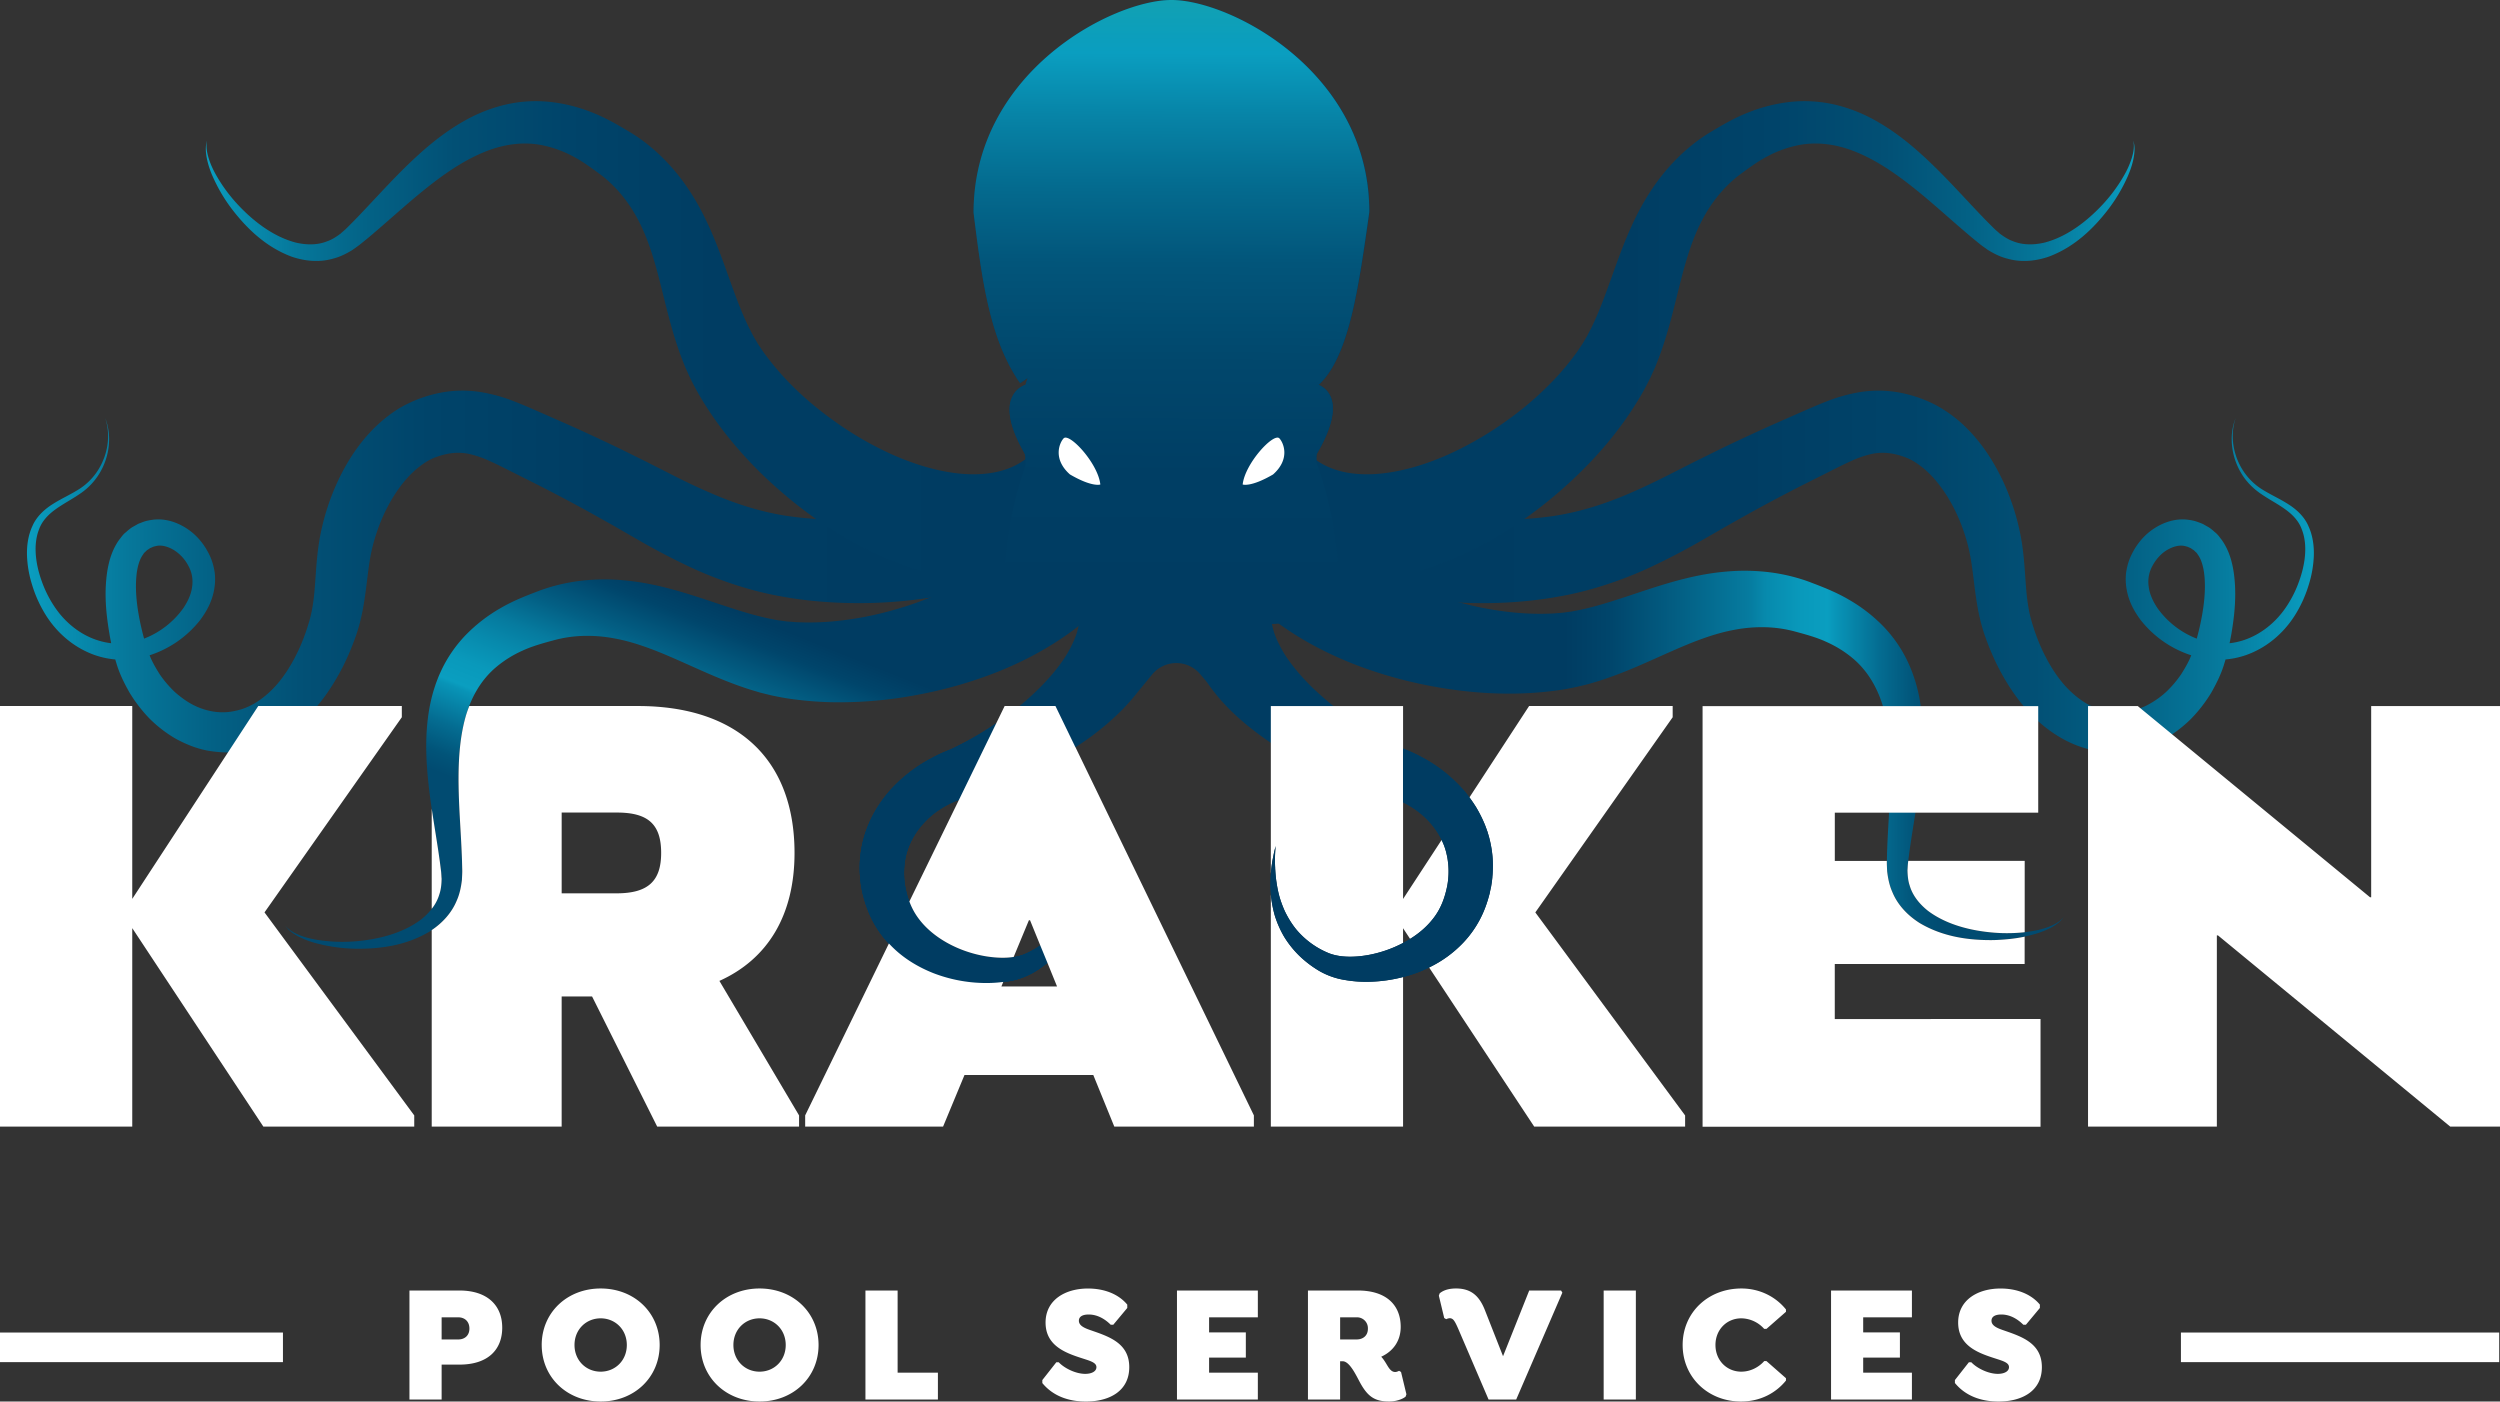
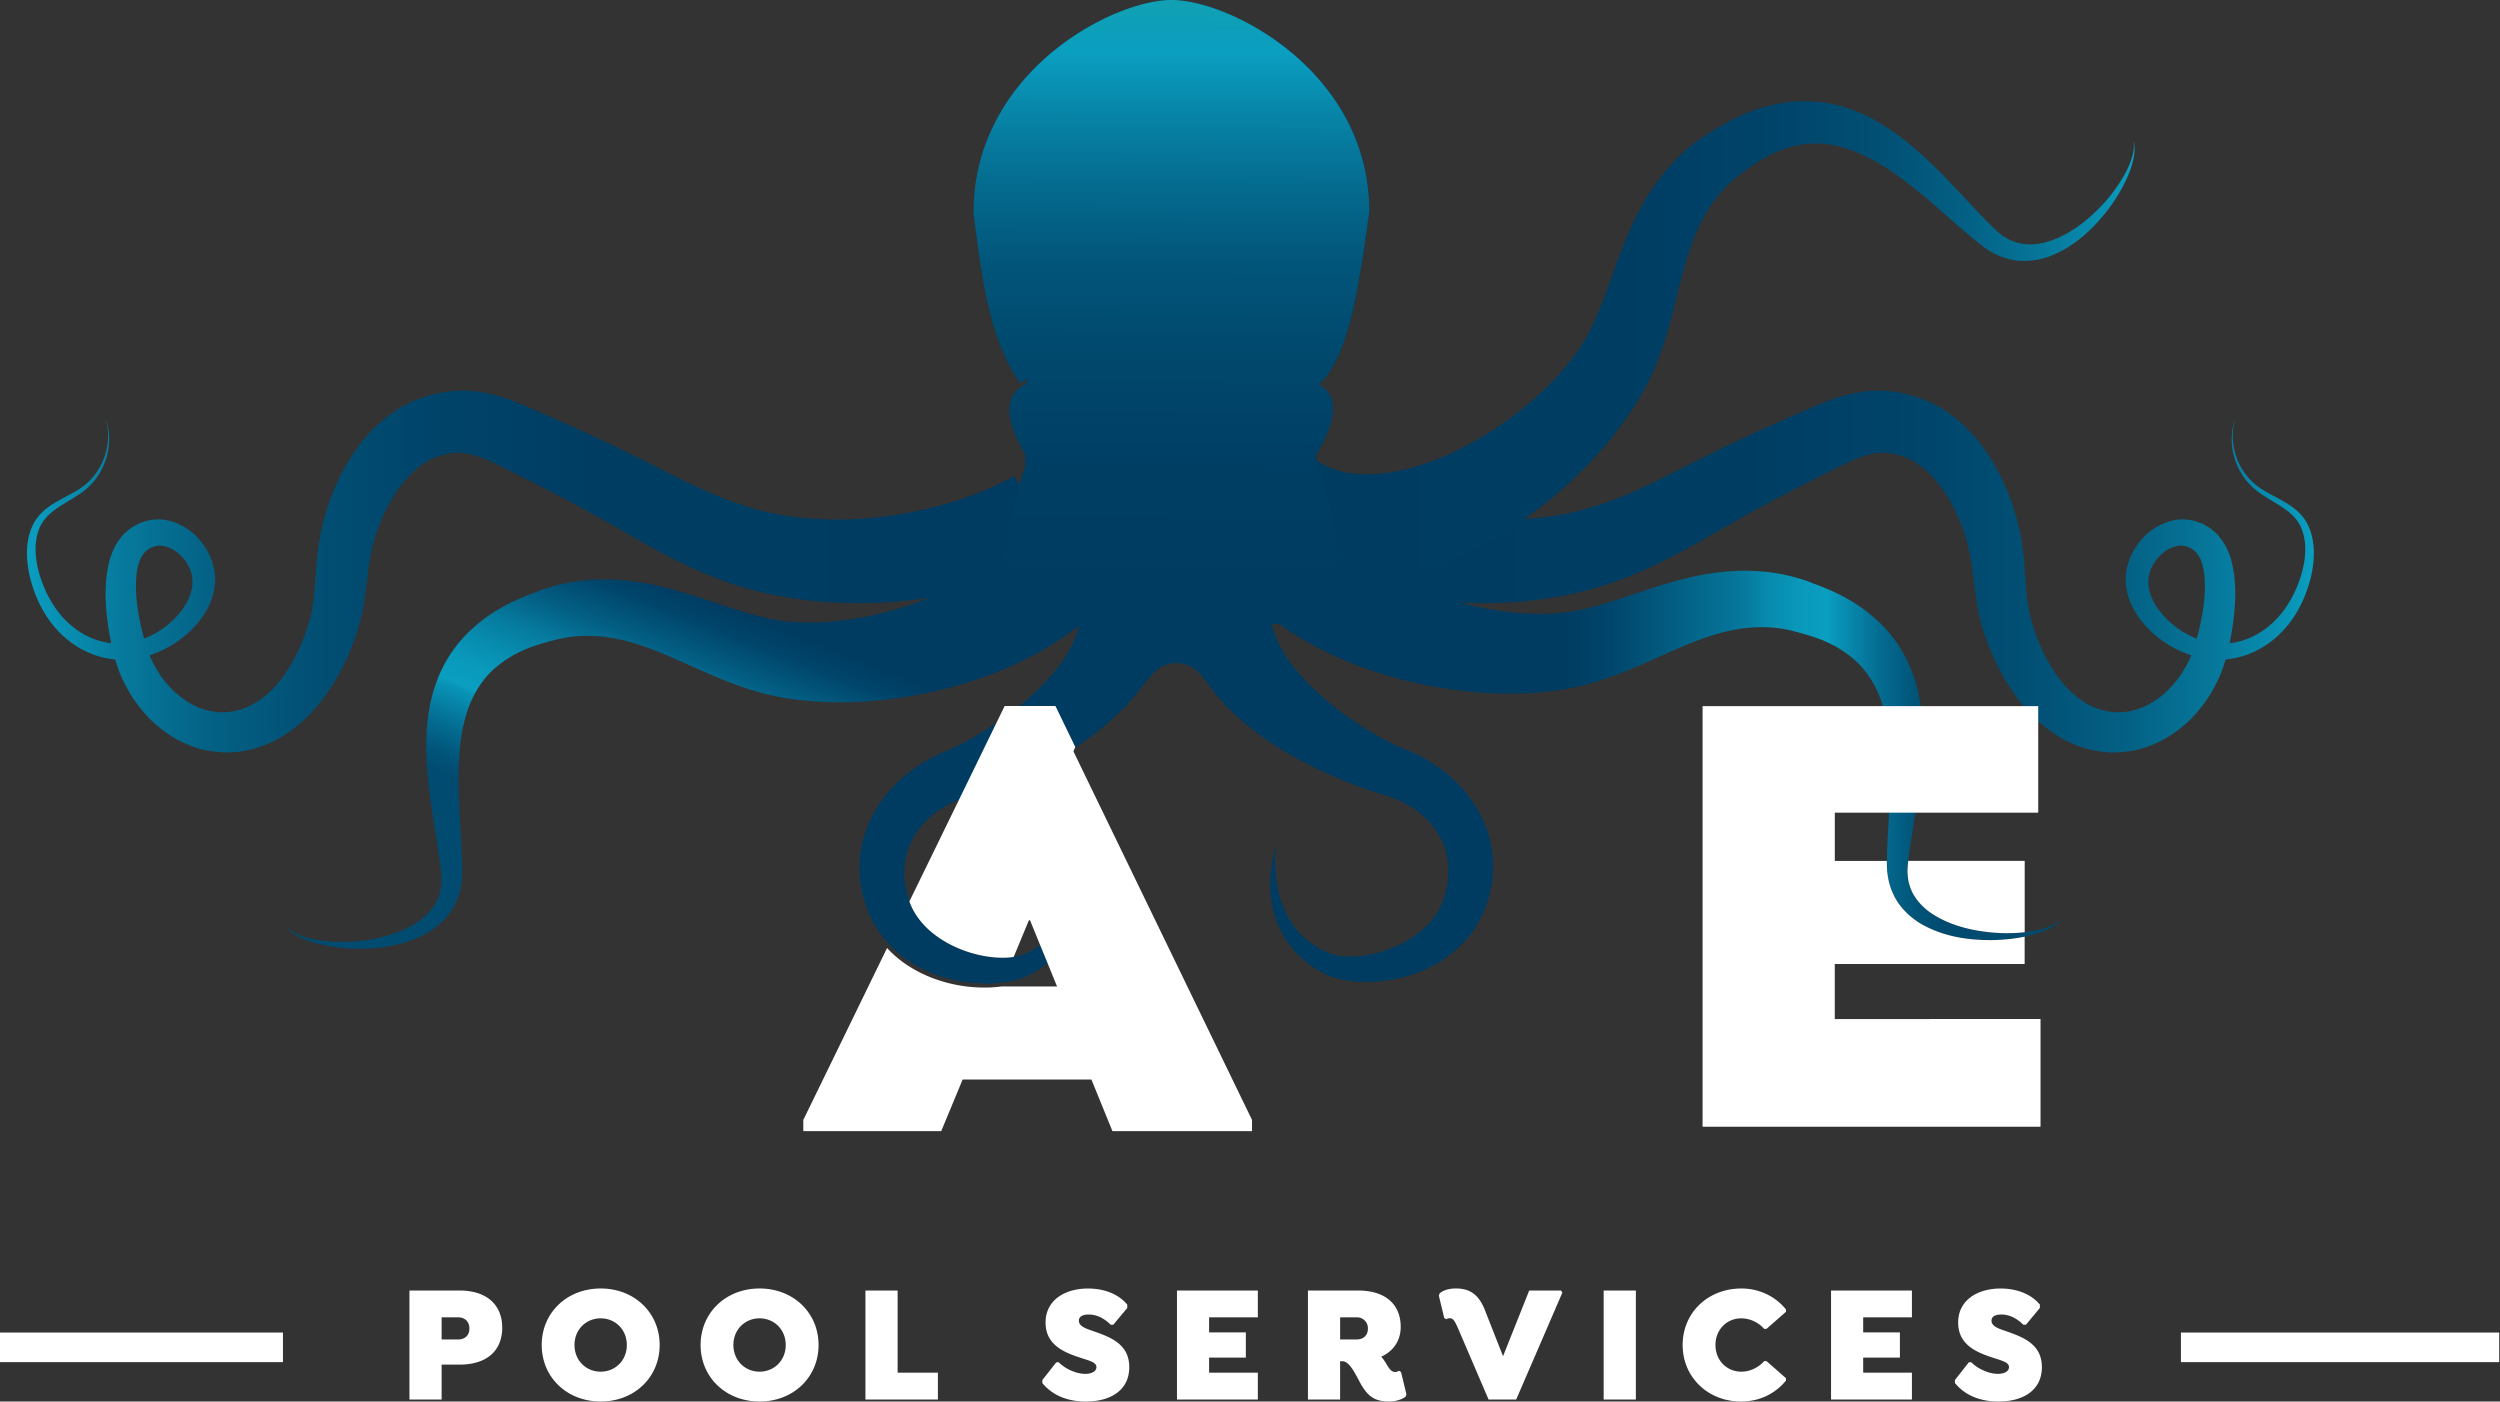
<svg xmlns="http://www.w3.org/2000/svg" width="132" height="74" fill="none">
  <rect width="100%" height="100%" fill="#333333" stroke="none" />
  <g clip-path="url(#a)">
    <path fill="#003C62" d="M78.814 45.355a5.82 5.82 0 0 0-.166-1.053c-.025-.108-.058-.211-.09-.319a2.845 2.845 0 0 0-.053-.158c-.013-.037-.024-.075-.041-.114a2.188 2.188 0 0 0-.062-.162 7.116 7.116 0 0 0-.416-.847 4.73 4.73 0 0 0-.133-.215l-.032-.05-.143-.21a3.286 3.286 0 0 0-.173-.233 4.937 4.937 0 0 0-.232-.283 7.834 7.834 0 0 0-2.258-1.764 8.425 8.425 0 0 0-.638-.305c-.108-.05-.204-.086-.306-.126l-.009-.003-.153-.06-.11-.052a18.048 18.048 0 0 1-2.858-1.71 16.767 16.767 0 0 1-1.556-1.301 8.907 8.907 0 0 1-.295-.29c-.002-.003-.002-.007-.006-.01a7.688 7.688 0 0 1-.286-.299c-.08-.085-.155-.174-.232-.262a8.537 8.537 0 0 1-.21-.255 8.79 8.79 0 0 1-.392-.523 5.776 5.776 0 0 1-.455-.79 2.742 2.742 0 0 1-.14-.312 2.12 2.12 0 0 1-.063-.16c-.036-.092-.06-.183-.087-.275l-.044-.183a.641.641 0 0 1-.016-.085h.023c1.28 0 2.328-1.04 2.328-2.31V24.11c0-.075.02-.152.06-.215.534-.919 1.083-2.187.655-3.023a1.194 1.194 0 0 0-.591-.552l.022-.022c1.573-1.508 2.07-5.007 2.645-9.055l.007-.066c0-7.373-7.323-11.176-10.446-11.176-3.123 0-10.447 3.821-10.447 11.23l.006.06c.41 3.27.798 6.372 2.26 8.656l-.002.007.184.262s.006.013.009.015l.392-.27h.006l-.115.353c-.388.152-.591.41-.696.628-.407.83.109 2.054.614 2.935a.638.638 0 0 1 .082.316v6.443c0 1.27 1.047 2.31 2.328 2.31h.483a2.948 2.948 0 0 1-.066.31c-.032.13-.076.265-.13.404a6.325 6.325 0 0 1-.6 1.136c-.714 1.057-1.772 2.08-2.952 2.963-.594.442-1.225.858-1.873 1.22-.13.073-.263.149-.396.219a25.04 25.04 0 0 1-.579.292l-.11.053-.15.064a8.214 8.214 0 0 0-.95.444 7.901 7.901 0 0 0-2.302 1.85c-.172.204-.33.419-.474.646a3.068 3.068 0 0 0-.149.24 5.36 5.36 0 0 0-.35.692 5.748 5.748 0 0 0-.394 1.29c-.01.058-.02.115-.025.172a3.988 3.988 0 0 0-.06.518c-.009.152-.013.3-.009.451a5.69 5.69 0 0 0 .048.688 5.128 5.128 0 0 0 .147.745c.126.47.283.9.52 1.343.235.436.532.836.865 1.187.664.71 1.488 1.203 2.33 1.534a7.835 7.835 0 0 0 2.623.512 6.39 6.39 0 0 0 1.339-.107 3.977 3.977 0 0 0 1.32-.473c.378-.22.728-.495 1.046-.798a5.33 5.33 0 0 0 .804-1.023c.222-.371.385-.77.505-1.173.102-.407.184-.818.197-1.231.049-.824-.075-1.632-.283-2.401.08.795.05 1.593-.108 2.35a5.175 5.175 0 0 1-.38 1.157 4.863 4.863 0 0 1-.549.882 4.416 4.416 0 0 1-1.73 1.288c-.589.24-1.338.233-2.04.12-1.416-.236-2.763-.955-3.523-1.962-.385-.499-.594-1.07-.722-1.708a4.113 4.113 0 0 1-.038-1.234c.003-.035.01-.07.013-.104.01-.07.022-.139.035-.209a3.701 3.701 0 0 1 .22-.7c.02-.045.038-.089.06-.133.022-.05.048-.097.073-.145.035-.07.076-.139.121-.208v-.003c.036-.06.073-.123.118-.18.038-.06.082-.12.127-.176a3.11 3.11 0 0 1 .137-.171c.048-.053.095-.108.146-.161a4.191 4.191 0 0 1 .671-.584 5.125 5.125 0 0 1 1.304-.657c.076-.029.166-.057.248-.082l.3-.094c.435-.139.83-.282 1.233-.436.802-.316 1.587-.66 2.357-1.053l.217-.11a21.833 21.833 0 0 0 1.005-.556c.11-.063.22-.132.33-.198.242-.148.48-.303.716-.467.095-.063.188-.13.283-.198.093-.066.181-.132.27-.198.003 0 .007-.003.01-.01a8.42 8.42 0 0 0 .263-.204c.233-.18.458-.372.684-.578a11.054 11.054 0 0 0 .627-.602c.242-.255.48-.524.706-.814l.795-.966a1.65 1.65 0 0 1 2.53-.017l.302.356.08.104c.068.097.134.192.202.282.067.092.137.183.21.268.049.066.102.133.156.196a10.937 10.937 0 0 0 1.298 1.296c.086.079.175.151.267.226a16.16 16.16 0 0 0 2.238 1.528c.166.095.33.187.496.275.06.034.118.063.178.097l.468.237a25.445 25.445 0 0 0 3.598 1.46l.301.092c.083.025.173.05.248.079.156.053.309.114.459.176 1.205.517 2.14 1.495 2.474 2.651.025.082.044.165.06.246a.515.515 0 0 1 .018.084c.02.104.035.209.045.313.006.035.009.072.013.11a4.12 4.12 0 0 1-.048 1.064c-.122.633-.328 1.208-.707 1.71-.753 1.013-2.096 1.741-3.51 1.991-.7.12-1.45.13-2.041-.104a4.401 4.401 0 0 1-1.74-1.274 5 5 0 0 1-.588-.948 5.276 5.276 0 0 1-.423-1.429l-.01-.063a9.236 9.236 0 0 1-.035-.255c-.009-.095-.02-.19-.025-.288-.002-.025-.006-.048-.006-.073-.003-.063-.01-.123-.01-.186a7.524 7.524 0 0 1 .026-1.143 6.786 6.786 0 0 0-.117.508 6.72 6.72 0 0 0-.124.82v.013c-.009.092-.02.18-.022.27a6.7 6.7 0 0 0 0 .793c.016.41.102.82.206 1.226.124.405.29.802.512 1.17.229.366.499.713.817 1.016.319.3.672.572 1.053.792a3.95 3.95 0 0 0 1.32.464c.448.079.897.107 1.338.094a7.802 7.802 0 0 0 2.62-.53c.843-.338 1.66-.84 2.322-1.552.33-.354.62-.754.852-1.193.233-.437.38-.855.503-1.311l.124-.601c0-.008.003-.015.003-.023.002-.006.002-.012.002-.019.016-.097.025-.195.036-.293v-.022a6.517 6.517 0 0 0 .017-.937h-.01Z" />
    <path fill="url(#b)" d="M62.769 23.713c-.003.463 0 .924.02 1.383.062.464.114.929.215 1.384l.188.676c.065.224.125.45.222.66.185.42.343.862.583 1.242.884 1.588 2.104 2.813 3.377 3.762 1.28.951 2.636 1.656 4.016 2.208 1.379.545 2.808.943 4.218 1.205 1.42.264 2.874.41 4.345.389.735-.01 1.474-.063 2.21-.162.357-.044.771-.123 1.143-.204l.56-.137.54-.16c1.42-.45 2.651-1.045 3.808-1.553 1.157-.513 2.246-.944 3.327-1.145a7.68 7.68 0 0 1 1.635-.144 6.638 6.638 0 0 1 1.608.23c.6.161 1.148.314 1.648.545a5.92 5.92 0 0 1 1.368.844c.812.672 1.37 1.617 1.67 2.734.304 1.116.37 2.357.349 3.615-.02 1.263-.135 2.552-.18 3.873l-.012.497c-.005.162.01.365.017.544.043.37.116.745.273 1.092.287.709.842 1.262 1.44 1.64 1.23.738 2.615.926 3.94.904a8.66 8.66 0 0 0 1.97-.27 4.77 4.77 0 0 0 .933-.337c.292-.146.582-.333.763-.606-.207.254-.505.403-.803.518a4.62 4.62 0 0 1-.934.236 8.443 8.443 0 0 1-1.921.071c-1.265-.098-2.551-.435-3.503-1.153-.461-.365-.821-.82-.97-1.342-.088-.255-.109-.53-.115-.803.013-.145.01-.266.031-.427l.059-.471c.171-1.26.417-2.54.572-3.862.153-1.32.236-2.698.003-4.123a8.064 8.064 0 0 0-.648-2.12 7.003 7.003 0 0 0-1.311-1.893 8.347 8.347 0 0 0-1.812-1.397c-.653-.384-1.345-.655-1.983-.896a7.663 7.663 0 0 0-.528-.184 9.705 9.705 0 0 0-1.69-.363 10.756 10.756 0 0 0-2.273-.033c-1.514.127-2.915.548-4.19.964-1.278.42-2.458.84-3.56 1.065l-.409.079-.399.054c-.133.022-.261.022-.392.035a4.98 4.98 0 0 1-.406.023c-.563.02-1.132.003-1.701-.046a17.528 17.528 0 0 1-3.403-.654 17.702 17.702 0 0 1-3.193-1.268c-.996-.518-1.911-1.136-2.654-1.822-.745-.686-1.298-1.437-1.595-2.165A3.832 3.832 0 0 1 69 24.26l-6.234-.544.004-.003Z" />
    <path fill="url(#c)" d="M61.263 24.17c.003.463 0 .925-.02 1.383-.062.464-.114.93-.215 1.384l-.188.676c-.065.224-.125.45-.222.66-.185.42-.343.863-.584 1.242-.883 1.589-2.103 2.813-3.376 3.763-1.28.95-2.636 1.656-4.016 2.208a22.85 22.85 0 0 1-4.219 1.204 22.05 22.05 0 0 1-4.345.39 18.402 18.402 0 0 1-2.21-.163c-.357-.044-.77-.123-1.143-.203l-.56-.138-.539-.16c-1.42-.45-2.652-1.045-3.808-1.552-1.157-.514-2.246-.945-3.327-1.146a7.686 7.686 0 0 0-1.635-.144 6.638 6.638 0 0 0-1.608.23c-.601.162-1.148.315-1.648.545a5.92 5.92 0 0 0-1.368.845c-.813.671-1.37 1.617-1.67 2.734-.305 1.115-.37 2.356-.349 3.614.02 1.264.134 2.553.18 3.873l.012.498c.005.162-.01.365-.017.544-.043.37-.116.745-.273 1.092-.287.709-.842 1.262-1.44 1.64-1.23.737-2.615.925-3.94.903a8.674 8.674 0 0 1-1.97-.27 4.768 4.768 0 0 1-.933-.336c-.292-.147-.582-.333-.764-.606.208.253.506.402.803.518.3.114.617.186.935.235a8.443 8.443 0 0 0 1.92.072c1.266-.099 2.552-.436 3.504-1.153.46-.366.821-.82.97-1.343.087-.255.108-.53.115-.803-.013-.145-.01-.265-.032-.426l-.058-.472c-.171-1.26-.417-2.54-.572-3.862-.153-1.32-.236-2.697-.003-4.123.118-.71.323-1.43.648-2.12a7.001 7.001 0 0 1 1.31-1.892 8.347 8.347 0 0 1 1.813-1.398c.653-.383 1.345-.654 1.983-.895.15-.06.347-.128.528-.184a9.663 9.663 0 0 1 1.69-.363 10.75 10.75 0 0 1 2.272-.034c1.515.127 2.916.548 4.19.964 1.278.421 2.458.84 3.56 1.065l.41.08.399.054c.133.022.26.022.391.035.126.013.263.02.406.023.563.02 1.132.003 1.702-.047a17.528 17.528 0 0 0 3.402-.654 17.695 17.695 0 0 0 3.194-1.267c.996-.518 1.911-1.136 2.654-1.823.744-.685 1.298-1.437 1.594-2.165a3.832 3.832 0 0 0 .237-2.184l6.234-.544-.004-.003Z" />
    <path fill="url(#d)" d="M55.907 29.492c-2.087 1.035-4.259 1.639-6.413 2a24.567 24.567 0 0 1-6.608.231 21.415 21.415 0 0 1-1.654-.236 18.075 18.075 0 0 1-1.658-.38 20.748 20.748 0 0 1-3.129-1.163 37.059 37.059 0 0 1-2.812-1.474l-1.296-.746-1.287-.72a98.052 98.052 0 0 0-2.607-1.38l-1.334-.67c-.452-.227-.878-.445-1.27-.619a5.312 5.312 0 0 0-1.063-.365 2.79 2.79 0 0 0-.946-.039c-.323.04-.7.152-.978.272-.301.131-.595.337-.88.576-1.145.99-2.002 2.688-2.362 4.353-.182.838-.237 1.83-.429 2.919-.046.27-.11.55-.179.828a8.951 8.951 0 0 1-.257.822 13.48 13.48 0 0 1-.65 1.518c-.507.982-1.135 1.934-1.991 2.746-.85.802-1.954 1.473-3.198 1.677-.615.13-1.264.1-1.879.002-.621-.105-1.198-.343-1.73-.628a6.742 6.742 0 0 1-1.406-1.08 7.66 7.66 0 0 1-1.05-1.365c-.282-.496-.536-1.008-.696-1.556a12.255 12.255 0 0 1-.369-1.561c-.174-1.04-.282-2.1-.121-3.231.087-.561.241-1.16.634-1.718.11-.135.199-.278.342-.39.135-.117.268-.24.418-.316l.222-.126c.077-.038.162-.065.243-.097.16-.069.335-.1.51-.127.712-.108 1.39.147 1.901.499.52.358.901.85 1.157 1.404.13.276.21.58.256.89a3.03 3.03 0 0 1-.038.925c-.11.601-.397 1.126-.735 1.576a5.578 5.578 0 0 1-2.68 1.861 4.812 4.812 0 0 1-1.64.226 4.438 4.438 0 0 1-1.602-.387c-1.003-.449-1.806-1.231-2.33-2.142a6.558 6.558 0 0 1-.621-1.43 5.844 5.844 0 0 1-.266-1.533c-.015-.521.056-1.063.28-1.55.212-.504.632-.89 1.063-1.162.435-.279.893-.485 1.312-.741a3.25 3.25 0 0 0 1.051-.993c.542-.807.743-1.873.42-2.823.373.933.233 2.033-.288 2.907A3.45 3.45 0 0 1 4.21 26.08c-.42.288-.87.52-1.264.803-.394.281-.724.624-.88 1.057-.172.43-.211.907-.173 1.376.038.47.154.938.317 1.388a6 6 0 0 0 .633 1.276c.51.79 1.252 1.426 2.102 1.753.425.163.872.252 1.32.25a3.92 3.92 0 0 0 1.312-.252 4.588 4.588 0 0 0 2.103-1.62c.24-.358.42-.747.464-1.133a1.725 1.725 0 0 0-.192-1.092 2.167 2.167 0 0 0-.769-.842c-.317-.19-.659-.283-.946-.213-.072.02-.145.029-.213.07-.034.016-.07.025-.104.044l-.1.07c-.075.037-.116.098-.17.144-.058.04-.09.122-.138.18-.172.27-.273.664-.31 1.085-.08.85.05 1.796.257 2.704.105.452.23.92.386 1.326.139.406.357.782.582 1.14.24.356.52.676.824.963.315.272.648.517 1.007.692.717.35 1.486.453 2.214.273.742-.158 1.41-.606 1.977-1.195.57-.596 1.025-1.356 1.388-2.163.179-.407.332-.828.46-1.257.071-.222.112-.401.157-.611.04-.207.076-.417.102-.639.114-.88.114-1.888.288-3.01.18-1.122.51-2.194.987-3.228.483-1.029 1.113-2.03 2.013-2.902.456-.43.967-.833 1.568-1.143a6.916 6.916 0 0 1 1.874-.644 6.141 6.141 0 0 1 2.048-.036 8.49 8.49 0 0 1 1.81.497c.535.206 1.013.423 1.469.62l1.385.61c.93.416 1.857.847 2.776 1.291l1.373.678 1.346.684a33.26 33.26 0 0 0 2.575 1.187c.85.34 1.696.613 2.549.803.427.094.855.174 1.287.224.434.057.888.096 1.333.12 1.795.09 3.593-.075 5.373-.472 1.782-.391 3.486-.983 4.95-1.811l2.346 4.374.002-.008Z" />
    <path fill="url(#e)" d="M67.689 29.492c2.087 1.035 4.259 1.639 6.413 2 2.158.364 4.402.46 6.608.231a21.424 21.424 0 0 0 1.654-.236c.559-.097 1.112-.23 1.658-.38a20.748 20.748 0 0 0 3.128-1.163 37.042 37.042 0 0 0 2.813-1.474l1.296-.746 1.286-.72a99.688 99.688 0 0 1 2.608-1.38l1.334-.67c.452-.227.877-.445 1.269-.619a5.3 5.3 0 0 1 1.064-.365 2.79 2.79 0 0 1 .945-.039c.324.04.7.152.978.272.302.131.596.337.882.576 1.143.99 2.001 2.688 2.36 4.353.183.838.238 1.83.43 2.919.045.27.109.55.179.828.073.273.163.575.257.822.185.517.401 1.023.65 1.518.507.982 1.135 1.934 1.991 2.746.85.802 1.953 1.473 3.198 1.677.615.13 1.264.1 1.878.002.622-.105 1.199-.343 1.73-.628a6.747 6.747 0 0 0 1.407-1.08 7.653 7.653 0 0 0 1.051-1.365c.28-.496.535-1.008.694-1.556.17-.534.274-1.038.37-1.561.173-1.04.282-2.1.121-3.231-.087-.561-.241-1.16-.634-1.718-.11-.135-.199-.278-.342-.39-.135-.117-.268-.24-.418-.316l-.222-.126c-.077-.038-.162-.065-.243-.097a2.125 2.125 0 0 0-.511-.127c-.711-.108-1.389.147-1.901.499-.519.358-.9.85-1.156 1.404-.13.276-.211.58-.256.89a3 3 0 0 0 .038.925c.109.601.397 1.126.735 1.576a5.575 5.575 0 0 0 2.679 1.861 4.811 4.811 0 0 0 1.641.226 4.438 4.438 0 0 0 1.602-.387c1.003-.449 1.806-1.231 2.331-2.142.267-.456.471-.937.62-1.43a5.84 5.84 0 0 0 .266-1.533c.015-.521-.056-1.063-.281-1.55-.211-.504-.632-.89-1.062-1.162-.435-.279-.893-.485-1.313-.741a3.25 3.25 0 0 1-1.051-.993c-.541-.807-.742-1.873-.419-2.823-.373.933-.233 2.033.288 2.907.255.44.63.818 1.055 1.105.42.288.869.52 1.263.803.395.281.725.624.88 1.057.173.43.212.907.174 1.376-.038.47-.154.938-.317 1.388a6.003 6.003 0 0 1-.633 1.276c-.511.79-1.253 1.426-2.103 1.753a3.626 3.626 0 0 1-1.32.25 3.926 3.926 0 0 1-1.312-.252 4.592 4.592 0 0 1-2.102-1.62c-.24-.358-.42-.747-.465-1.133a1.732 1.732 0 0 1 .192-1.092c.179-.34.451-.652.769-.842.318-.19.66-.283.947-.213.072.02.145.029.213.07.034.016.07.025.104.044l.099.07c.076.037.117.098.17.144.059.04.09.122.139.18.172.27.272.664.31 1.085.08.85-.051 1.796-.257 2.704-.106.452-.231.92-.386 1.326-.139.406-.357.782-.583 1.14a5.713 5.713 0 0 1-.824.963 4.725 4.725 0 0 1-1.006.692c-.717.35-1.486.453-2.215.273-.741-.158-1.41-.606-1.976-1.195-.57-.596-1.025-1.356-1.388-2.163a10.966 10.966 0 0 1-.461-1.257 6.34 6.34 0 0 1-.157-.611 9.89 9.89 0 0 1-.102-.639c-.113-.88-.113-1.888-.287-3.01a12.323 12.323 0 0 0-.987-3.228c-.483-1.029-1.114-2.03-2.013-2.902a6.935 6.935 0 0 0-1.568-1.143 6.916 6.916 0 0 0-1.874-.644 6.14 6.14 0 0 0-2.048-.036 8.489 8.489 0 0 0-1.81.497c-.535.206-1.013.423-1.469.62l-1.385.61c-.931.416-1.857.847-2.776 1.291l-1.373.678-1.347.684c-.868.438-1.724.846-2.574 1.187-.85.34-1.696.613-2.549.803-.427.094-.855.174-1.287.224a17.26 17.26 0 0 1-1.333.12 20.013 20.013 0 0 1-5.373-.472c-1.782-.391-3.486-.983-4.951-1.811L67.691 29.5l-.002-.008Z" />
-     <path fill="url(#f)" d="M59.56 28.542c-.364.288-.73.571-1.107.838-.407.238-.808.485-1.23.687l-.651.27c-.218.088-.434.18-.661.234-.448.117-.896.264-1.345.312-1.804.292-4.04-.234-5.579-.641-1.546-.413-2.94-1.035-4.229-1.771a22.612 22.612 0 0 1-3.559-2.549 21.676 21.676 0 0 1-2.991-3.15 18.2 18.2 0 0 1-1.237-1.826 13.373 13.373 0 0 1-.544-1.017l-.238-.522-.206-.521c-.52-1.386-.81-2.714-1.121-3.93-.309-1.22-.639-2.337-1.148-3.305a7.567 7.567 0 0 0-.896-1.364 6.888 6.888 0 0 0-.844-.856 5.067 5.067 0 0 0-.33-.258c-.5-.37-.96-.701-1.45-.949a6.005 6.005 0 0 0-1.515-.546c-1.034-.22-2.128-.07-3.198.386-1.072.45-2.097 1.166-3.082 1.96-.988.796-1.94 1.68-2.958 2.533l-.388.316c-.126.104-.297.218-.441.324-.322.196-.662.37-1.034.461-.74.214-1.52.123-2.19-.11-1.344-.505-2.348-1.47-3.15-2.517a8.565 8.565 0 0 1-1.003-1.704 4.649 4.649 0 0 1-.308-.935c-.064-.32-.097-.661.009-.97-.073.318-.008.643.086.946.095.306.232.596.389.875a8.31 8.31 0 0 0 1.13 1.543c.86.926 1.921 1.722 3.078 2.022.575.135 1.157.135 1.662-.071.257-.09.487-.242.708-.407.107-.1.203-.172.318-.287l.337-.337c.893-.912 1.756-1.893 2.708-2.831.952-.934 1.991-1.85 3.265-2.549a8.192 8.192 0 0 1 2.08-.803 7.115 7.115 0 0 1 2.31-.146 8.41 8.41 0 0 1 2.227.55c.708.272 1.35.645 1.935.995a8.598 8.598 0 0 1 .939.636c.304.236.593.489.864.757a10.585 10.585 0 0 1 1.43 1.752c.834 1.26 1.366 2.613 1.823 3.864.456 1.259.852 2.438 1.355 3.437l.19.367.204.346c.066.118.144.218.213.328.067.105.147.216.233.33.333.451.697.885 1.087 1.299.781.828 1.669 1.58 2.62 2.25a17.729 17.729 0 0 0 2.977 1.71c1.027.458 2.082.79 3.084.946 1.003.158 1.94.125 2.7-.093a3.902 3.902 0 0 0 1.878-1.165l4.794 4.859v-.003Z" />
    <path fill="url(#g)" d="M64.012 28.542c.364.288.73.571 1.107.838.407.238.808.485 1.23.687l.651.27c.218.088.434.18.661.234.448.117.896.264 1.345.312 1.804.292 4.04-.234 5.579-.641 1.546-.413 2.94-1.035 4.229-1.771a22.612 22.612 0 0 0 3.559-2.549c1.087-.944 2.1-1.99 2.991-3.15a18.2 18.2 0 0 0 1.237-1.826c.185-.306.378-.678.544-1.017l.238-.522.206-.521c.52-1.386.81-2.714 1.121-3.93.309-1.22.639-2.337 1.148-3.305.25-.49.554-.948.896-1.364a6.888 6.888 0 0 1 .844-.856c.106-.089.196-.162.33-.258.5-.37.96-.701 1.45-.949a5.99 5.99 0 0 1 1.515-.546c1.034-.22 2.128-.07 3.198.386 1.072.45 2.097 1.166 3.082 1.96.988.796 1.94 1.68 2.958 2.533l.388.316c.125.104.297.218.441.324.322.196.662.37 1.035.461.739.214 1.519.123 2.189-.11 1.344-.505 2.348-1.47 3.149-2.517a8.541 8.541 0 0 0 1.004-1.704c.132-.302.243-.613.308-.935.064-.32.097-.661-.009-.97.073.318.008.643-.086.946a4.523 4.523 0 0 1-.389.875 8.182 8.182 0 0 1-1.131 1.543c-.859.926-1.92 1.722-3.077 2.022-.575.135-1.157.135-1.662-.071-.257-.09-.487-.242-.708-.407-.107-.1-.203-.172-.318-.287l-.337-.337c-.893-.912-1.756-1.893-2.708-2.831-.952-.934-1.991-1.85-3.266-2.549a8.194 8.194 0 0 0-2.08-.803 7.115 7.115 0 0 0-2.309-.146 8.41 8.41 0 0 0-2.227.55c-.708.272-1.35.645-1.935.995a8.598 8.598 0 0 0-.939.636 9.603 9.603 0 0 0-.864.757 10.585 10.585 0 0 0-1.43 1.752c-.835 1.26-1.366 2.613-1.823 3.864-.456 1.259-.852 2.438-1.355 3.437l-.19.367-.204.346c-.066.118-.144.218-.213.328a5.072 5.072 0 0 1-.233.33c-.333.451-.697.885-1.087 1.299a17.281 17.281 0 0 1-2.62 2.25 17.729 17.729 0 0 1-2.977 1.71c-1.027.458-2.082.79-3.084.946-1.003.158-1.94.125-2.7-.093a3.902 3.902 0 0 1-1.878-1.165l-4.794 4.859v-.003Z" />
    <path fill="#000" d="M78.816 45.993c.01-.211.01-.426-.002-.638.015.212.02.427.002.638Z" />
    <path fill="url(#h)" d="m69.646 20.297-.022.022c.318.143.492.363.591.552.43.836-.121 2.104-.656 3.023a.388.388 0 0 0-.06.215v.287c.59 1.587.982 3.377 1.135 5.285H53.082a19.66 19.66 0 0 1 1.062-5.093v-.398a.642.642 0 0 0-.082-.316c-.506-.88-1.021-2.104-.614-2.934a1.25 1.25 0 0 1 .696-.629l.115-.353h-.007l-.392.27-.009-.015-.184-.262.003-.006c-1.462-2.285-1.85-5.386-2.26-8.658l-.007-.06C51.405 3.822 58.727 0 61.853 0c3.125 0 10.444 3.803 10.444 11.176l-.006.066c-.576 4.047-1.072 7.547-2.645 9.055Z" />
-     <path fill="#fff" d="M56.495 25.052c-.925-.82-.553-1.673-.337-1.906.3-.316 1.82 1.316 1.94 2.436 0 0-.422.158-1.601-.53h-.002Zm9.118.53c.122-1.121 1.641-2.752 1.94-2.436.217.233.59 1.086-.336 1.906-1.18.688-1.602.53-1.602.53h-.002ZM21.872 58.893v.592h-7.967l-6.922-10.48v10.48H0V37.278h6.983v10.183l6.653-10.183h7.58v.592l-7.25 10.304 7.906 10.719Zm1.413-12.913-.06-.473c-.125-.925-.29-1.858-.43-2.814v5.294a2.24 2.24 0 0 0 .407-.78c.086-.256.109-.53.115-.802-.013-.145-.013-.266-.031-.427l-.002.002Zm14.698 5.812c2.56-1.152 3.968-3.474 3.968-6.756 0-4.944-3.014-7.758-8.267-7.758h-8.906a5.454 5.454 0 0 0-.217.647c-.301 1.114-.368 2.357-.346 3.616.02 1.262.134 2.552.178 3.871l.013.499c.007.16-.01.365-.016.545-.044.37-.117.745-.273 1.093-.27.66-.768 1.189-1.322 1.56v10.375h6.861v-6.87h1.606l3.438 6.87h7.491v-.59l-4.206-7.102h-.002Zm-5.43-4.623h-2.897v-4.266h2.925c1.64 0 2.328.622 2.328 2.132 0 1.51-.716 2.133-2.357 2.133l.001.001Zm43.917-1.504a.958.958 0 0 0-.013-.11 3.192 3.192 0 0 0-.044-.312c-.003-.003-.003-.007-.003-.01a.503.503 0 0 0-.016-.075 3.194 3.194 0 0 0-.277-.807l-2.035 3.115V37.281H67.1v8.866c.002-.044.006-.088.013-.136v-.013c.002-.05.009-.104.015-.154a6.5 6.5 0 0 1 .109-.666c.031-.171.073-.34.117-.508a7.857 7.857 0 0 0-.026 1.143c0 .063.007.123.01.186a9.541 9.541 0 0 0 .031.36c.009.086.022.172.035.256.002.022.006.041.009.063.02.117.038.23.064.344.073.378.21.74.359 1.085.166.339.356.66.589.947a4.41 4.41 0 0 0 1.739 1.275c.591.233 1.342.224 2.04.104a6.417 6.417 0 0 0 1.877-.644v-.78l.372.565c.505-.31.937-.694 1.263-1.132.378-.502.584-1.076.706-1.71a4.192 4.192 0 0 0 .048-1.064v-.003Zm-5.472 6.077a3.961 3.961 0 0 1-1.32-.464 5.71 5.71 0 0 1-1.052-.792 5.21 5.21 0 0 1-.817-1.016 5.281 5.281 0 0 1-.512-1.17 6.312 6.312 0 0 1-.197-1.072v12.257h6.982v-7.898a7.76 7.76 0 0 1-1.745.25 6.573 6.573 0 0 1-1.339-.096Zm10.067-3.566 7.252-10.305v-.594h-7.58l-3.15 4.825c.03.042.063.082.092.126l.144.209.031.05c.049.072.093.142.133.215l.013.022a6.514 6.514 0 0 1 .376.758c.032.075.064.152.09.23.015.038.028.076.041.115.02.05.038.103.053.158.032.107.064.21.09.318.085.344.143.698.165 1.054.013.21.013.426.003.637-.003.101-.01.198-.02.3v.022a4.84 4.84 0 0 1-.035.292c0 .007 0 .013-.003.02l-.029.186a9.463 9.463 0 0 0-.075.354c-.127.489-.28.93-.525 1.394-.233.44-.521.84-.853 1.193a6.141 6.141 0 0 1-1.821 1.328l5.549 8.402h7.968v-.59l-7.908-10.718-.001-.001Zm29.183-10.896h2.626l12.264 10.096h.06V37.28H132v22.206h-2.626L117.11 49.39h-.06v10.096h-6.802V37.28Z" />
    <path fill="#003C62" d="M57.137 47.11a5.856 5.856 0 0 1-.197 1.23 5.203 5.203 0 0 1-.505 1.174 5.33 5.33 0 0 1-.804 1.023 4.64 4.64 0 0 1-.328.29c-.226.189-.465.36-.718.508a3.973 3.973 0 0 1-1.32.473c-.098.02-.197.035-.295.05l.547-1.319c.2-.03.394-.081.572-.154a4.75 4.75 0 0 0 .842-.464c.33-.23.63-.505.886-.824a5.07 5.07 0 0 0 .583-.95c.143-.347.276-.707.346-1.088a7.72 7.72 0 0 0 .108-2.35c.206.77.33 1.578.283 2.4Zm21.679-1.117a3.36 3.36 0 0 1-.02.299v.022a4.172 4.172 0 0 1-.034.293c0 .006 0 .013-.003.02l-.029.186a9.378 9.378 0 0 0-.076.354c-.126.488-.279.93-.524 1.394-.233.439-.521.84-.853 1.193a6.14 6.14 0 0 1-1.821 1.328 6.54 6.54 0 0 1-1.374.505c-.572.152-1.16.23-1.745.249a6.573 6.573 0 0 1-1.339-.095 3.961 3.961 0 0 1-1.32-.463 5.706 5.706 0 0 1-1.052-.792 5.21 5.21 0 0 1-.817-1.016 5.281 5.281 0 0 1-.512-1.17 6.312 6.312 0 0 1-.197-1.073v-1.081c.002-.044.006-.089.013-.136v-.013c.002-.05.009-.104.015-.155a6.5 6.5 0 0 1 .109-.666c.031-.17.073-.34.117-.507a7.857 7.857 0 0 0-.026 1.142c0 .064.007.123.01.187a9.562 9.562 0 0 0 .031.36c.009.086.022.171.035.255.002.022.006.042.009.064.02.116.038.23.064.343a5.3 5.3 0 0 0 .359 1.086 5 5 0 0 0 .589.947 4.41 4.41 0 0 0 1.739 1.275c.591.233 1.342.224 2.04.103a6.42 6.42 0 0 0 1.877-.643c.13-.064.254-.136.372-.215.505-.31.937-.695 1.263-1.133.378-.501.584-1.075.706-1.71a4.192 4.192 0 0 0 .048-1.064.96.96 0 0 0-.013-.11 3.19 3.19 0 0 0-.044-.312c-.003-.003-.003-.007-.003-.01a.502.502 0 0 0-.016-.074 3.197 3.197 0 0 0-.277-.807c-.403-.84-1.131-1.544-2.035-1.988v-2.843c.098.042.19.076.295.123.217.092.43.196.639.306a7.833 7.833 0 0 1 2.257 1.764 5.34 5.34 0 0 1 .312.39c.032.042.064.083.093.127l.144.208.03.05a2.817 2.817 0 0 1 .147.238c.048.079.089.158.13.237.09.17.173.343.246.52.031.076.064.152.089.231.016.038.029.075.042.114.02.05.037.104.053.158.032.108.064.212.089.32a5.64 5.64 0 0 1 .168 1.69v-.005Zm-11.716.152v1.081l-.01-.154a6.658 6.658 0 0 1 0-.791c.002-.048.002-.092.01-.136Z" />
    <path fill="#003C62" d="M57.122 47.125a5.855 5.855 0 0 1-.197 1.231 5.194 5.194 0 0 1-.505 1.174 5.583 5.583 0 0 1-.369.534 4.242 4.242 0 0 1-.419.472l-.015.016c-.073.07-.15.139-.229.205-.25.215-.518.41-.801.578a3.975 3.975 0 0 1-1.32.472 6.563 6.563 0 0 1-1.338.108 7.773 7.773 0 0 1-2.624-.512c-.842-.331-1.666-.824-2.33-1.534-.016-.015-.032-.035-.049-.053a5.525 5.525 0 0 1-.817-1.132 6.114 6.114 0 0 1-.52-1.344 5.036 5.036 0 0 1-.146-.745 4.996 4.996 0 0 1-.036-.366 5.749 5.749 0 0 1 .027-1.104c.007-.064.016-.123.029-.187a3.16 3.16 0 0 1 .024-.17 6.274 6.274 0 0 1 .286-1.03 2.57 2.57 0 0 1 .109-.261c.053-.132.117-.266.184-.394a5.121 5.121 0 0 1 .175-.315c.044-.075.089-.152.14-.224a5.77 5.77 0 0 1 .474-.647c.02-.024.037-.048.057-.07a7.883 7.883 0 0 1 2.244-1.78 8.25 8.25 0 0 1 .95-.444l.15-.064.11-.053c.185-.092.382-.189.58-.293a16.1 16.1 0 0 0 1.64-.994l-.004.01-1.962 4.023a4.948 4.948 0 0 0-1.139.597 4.172 4.172 0 0 0-.67.584c-.051.053-.099.108-.147.16a3.11 3.11 0 0 0-.137.172 2.312 2.312 0 0 0-.127.176c-.044.057-.082.12-.117.18v.003a2.81 2.81 0 0 0-.122.208c-.024.048-.05.095-.073.146a3.618 3.618 0 0 0-.315 1.042c-.002.034-.008.07-.012.103a4.178 4.178 0 0 0 .248 1.995c.124.34.286.657.511.947.76 1.007 2.11 1.726 3.523 1.963.487.079.995.107 1.46.035.203-.031.4-.082.582-.154.29-.123.566-.271.824-.451l.003.002c.038-.028.075-.053.114-.085.064-.044.127-.095.191-.148a4.528 4.528 0 0 0 .581-.59c.007-.007.013-.01.016-.016a5.15 5.15 0 0 0 .582-.95c.144-.347.277-.707.346-1.088a7.635 7.635 0 0 0 .118-2.24c.19.74.301 1.517.257 2.306l.005-.004Z" />
    <path fill="#003C62" d="M54.911 49.934c.042-.024.08-.053.118-.081-.038.03-.076.056-.115.085l-.003-.003Zm1.943-5.225c.206.77.33 1.578.283 2.4a5.856 5.856 0 0 1-.197 1.232 5.198 5.198 0 0 1-.505 1.173c-.117.19-.242.372-.385.55.133-.171.257-.35.368-.534a5.14 5.14 0 0 0 .505-1.174 5.84 5.84 0 0 0 .197-1.23c.045-.79-.066-1.566-.257-2.307-.002-.038-.006-.072-.009-.11Z" />
    <path fill="#003C62" d="M55.296 50.83c-.222.189-.46.36-.713.505a3.975 3.975 0 0 1-1.32.473 7.42 7.42 0 0 1-.292.05c-.35.048-.7.064-1.046.057a7.773 7.773 0 0 1-2.623-.512c-.842-.331-1.666-.824-2.33-1.534a5.506 5.506 0 0 1-.864-1.187 6.115 6.115 0 0 1-.522-1.343 4.979 4.979 0 0 1-.146-.745 4.988 4.988 0 0 1-.035-.367 5.798 5.798 0 0 1 .027-1.104c.007-.063.016-.123.029-.186.006-.057.016-.114.025-.171a5.772 5.772 0 0 1 .394-1.29c.053-.133.117-.266.184-.394a5.12 5.12 0 0 1 .175-.315c.044-.075.089-.152.14-.224a5.77 5.77 0 0 1 .474-.647l.057-.07a7.884 7.884 0 0 1 2.244-1.78 8.235 8.235 0 0 1 .95-.444l.15-.064.11-.053a16.63 16.63 0 0 0 .975-.51c.433-.244.856-.508 1.266-.79l-1.967 4.039a4.949 4.949 0 0 0-1.158.602 4.18 4.18 0 0 0-.672.585c-.05.053-.097.107-.146.16a3.158 3.158 0 0 0-.137.171 2.283 2.283 0 0 0-.127.177 1.69 1.69 0 0 0-.117.18v.002c-.044.07-.086.139-.121.209-.025.048-.051.094-.074.145a3.618 3.618 0 0 0-.315 1.042c-.002.035-.008.07-.012.103a4.174 4.174 0 0 0 .038 1.235c.053.27.124.53.212.776.124.334.29.644.51.93.76 1.007 2.108 1.726 3.522 1.963.492.08 1.008.108 1.476.035.2-.035.391-.081.565-.154.292-.123.576-.277.835-.461l.373.905h.006Z" />
-     <path fill="#fff" d="m56.774 39.438-1.046-2.16h-2.683l-.436.896-1.967 4.038-2.627 5.386c.124.334.29.644.509.93.76 1.007 2.108 1.726 3.523 1.963.492.08 1.007.108 1.475.035l.804-1.937h.06l.538 1.322.372.905.516 1.269h-2.938l.098-.24c-.35.048-.7.064-1.046.057a7.77 7.77 0 0 1-2.623-.512c-.842-.331-1.666-.824-2.33-1.534a.39.39 0 0 1-.038-.041l-4.422 9.077v.593h7.281l1.132-2.726h6.799l1.11 2.726h7.37v-.593l-9.428-19.455-.003.001Zm43.982 6.015-.009.07c-.02.16-.02.28-.032.426.007.27.029.55.115.804.149.521.509.976.97 1.341.955.717 2.238 1.054 3.505 1.152a8.565 8.565 0 0 0 1.599-.025v-3.767h-6.146l-.002-.002Zm-3.88 8.348V50.9h10.025v-1.444c-.524.11-1.065.16-1.608.18-1.323.022-2.709-.167-3.939-.902-.598-.378-1.152-.93-1.44-1.64-.156-.348-.229-.723-.273-1.093-.007-.18-.02-.382-.016-.545h-2.747V42.91h10.74v-5.625H89.896V59.49h17.844v-5.685H96.878l-.001-.004ZM14.94 70.356H0v1.564h14.94v-1.564Zm117.018 0h-16.805v1.564h16.805v-1.564Zm-105.44-.261c0 1.187-.772 1.956-2.256 1.956h-.944v1.843h-1.699v-5.755h2.641c1.467 0 2.257.78 2.257 1.957v-.001Zm-1.733.053c0-.39-.266-.593-.583-.593h-.884v1.168h.884c.317 0 .583-.194.583-.575Zm3.817.868c0-1.709 1.339-2.984 3.114-2.984 1.776 0 3.114 1.275 3.114 2.984S33.492 74 31.717 74c-1.776 0-3.114-1.275-3.114-2.984Zm4.494 0c0-.823-.617-1.408-1.38-1.408-.765 0-1.382.584-1.382 1.408s.617 1.408 1.381 1.408 1.381-.584 1.381-1.408Zm3.896 0c0-1.709 1.339-2.984 3.114-2.984 1.776 0 3.114 1.275 3.114 2.984S41.882 74 40.106 74c-1.776 0-3.114-1.275-3.114-2.984Zm4.494 0c0-.823-.617-1.408-1.381-1.408s-1.381.584-1.381 1.408.617 1.408 1.38 1.408c.765 0 1.382-.584 1.382-1.408Zm8.034 2.878h-3.825v-5.755h1.699v4.339h2.127v1.417-.001Zm5.515-.867v-.16l.738-.939h.128c.292.31.891.612 1.398.612.343 0 .592-.132.592-.354 0-.256-.36-.337-.841-.496-.841-.275-1.844-.665-1.844-1.86 0-1.194 1.038-1.796 2.238-1.796.849 0 1.605.283 2.076.85v.177l-.738.885h-.137c-.23-.23-.634-.54-1.166-.54-.31 0-.514.106-.514.328 0 .283.343.408.704.53.918.32 1.956.673 1.956 1.922 0 1.25-1.03 1.815-2.29 1.815-.885 0-1.724-.274-2.299-.974Zm8.805-3.472v.797h1.94v1.328h-1.94v.796h2.574v1.418h-4.27v-5.755h4.27v1.417h-2.573v-.001Zm10.418 4.065-.043.123c-.172.142-.524.257-.867.257-.772 0-1.132-.275-1.519-.965-.206-.372-.557-1.16-.935-1.16h-.137v2.019H69.06v-5.755h2.64c1.467 0 2.257.743 2.257 1.921 0 .753-.411 1.293-1.029 1.575.086.089.171.213.257.354.138.23.258.452.48.452.087 0 .147-.035.207-.062l.103.062.284 1.178Zm-2.625-2.897c.318 0 .592-.186.592-.566a.574.574 0 0 0-.592-.602h-.874v1.168h.874Zm10.858-2.469-2.436 5.64h-1.459l-1.595-3.718c-.146-.336-.231-.487-.327-.54-.103-.062-.214-.027-.317.017l-.103-.062-.283-1.178.043-.124c.223-.187.531-.257.867-.257.797 0 1.226.4 1.518 1.134l.961 2.443 1.382-3.47h1.681l.07.115h-.002Zm3.882-.115v5.755h-1.7v-5.755h1.7Zm4.203 2.877c0 .815.6 1.408 1.365 1.408.488 0 .927-.24 1.209-.558h.12l1.029.903v.124C93.775 73.54 92.96 74 91.922 74c-1.732 0-3.078-1.275-3.078-2.984s1.338-2.984 3.105-2.984c.96 0 1.81.434 2.35 1.107v.124l-1.03.903h-.12a1.644 1.644 0 0 0-1.208-.558c-.764 0-1.365.593-1.365 1.408Zm7.8-1.461v.797h1.939v1.328h-1.939v.796h2.573v1.418h-4.27v-5.755h4.27v1.417h-2.573v-.001Zm4.843 3.472v-.16l.737-.939h.13c.291.31.891.612 1.398.612.343 0 .591-.132.591-.354 0-.256-.36-.337-.84-.496-.841-.275-1.844-.665-1.844-1.86 0-1.194 1.038-1.796 2.239-1.796.849 0 1.604.283 2.076.85v.177l-.737.885h-.138c-.231-.23-.634-.54-1.165-.54-.31 0-.515.106-.515.328 0 .283.343.408.704.53.918.32 1.956.673 1.956 1.922 0 1.25-1.029 1.815-2.29 1.815-.884 0-1.724-.274-2.298-.974h-.004Z" />
+     <path fill="#fff" d="m56.774 39.438-1.046-2.16h-2.683l-.436.896-1.967 4.038-2.627 5.386c.124.334.29.644.509.93.76 1.007 2.108 1.726 3.523 1.963.492.08 1.007.108 1.475.035l.804-1.937h.06l.538 1.322.372.905.516 1.269h-2.938c-.35.048-.7.064-1.046.057a7.77 7.77 0 0 1-2.623-.512c-.842-.331-1.666-.824-2.33-1.534a.39.39 0 0 1-.038-.041l-4.422 9.077v.593h7.281l1.132-2.726h6.799l1.11 2.726h7.37v-.593l-9.428-19.455-.003.001Zm43.982 6.015-.009.07c-.02.16-.02.28-.032.426.007.27.029.55.115.804.149.521.509.976.97 1.341.955.717 2.238 1.054 3.505 1.152a8.565 8.565 0 0 0 1.599-.025v-3.767h-6.146l-.002-.002Zm-3.88 8.348V50.9h10.025v-1.444c-.524.11-1.065.16-1.608.18-1.323.022-2.709-.167-3.939-.902-.598-.378-1.152-.93-1.44-1.64-.156-.348-.229-.723-.273-1.093-.007-.18-.02-.382-.016-.545h-2.747V42.91h10.74v-5.625H89.896V59.49h17.844v-5.685H96.878l-.001-.004ZM14.94 70.356H0v1.564h14.94v-1.564Zm117.018 0h-16.805v1.564h16.805v-1.564Zm-105.44-.261c0 1.187-.772 1.956-2.256 1.956h-.944v1.843h-1.699v-5.755h2.641c1.467 0 2.257.78 2.257 1.957v-.001Zm-1.733.053c0-.39-.266-.593-.583-.593h-.884v1.168h.884c.317 0 .583-.194.583-.575Zm3.817.868c0-1.709 1.339-2.984 3.114-2.984 1.776 0 3.114 1.275 3.114 2.984S33.492 74 31.717 74c-1.776 0-3.114-1.275-3.114-2.984Zm4.494 0c0-.823-.617-1.408-1.38-1.408-.765 0-1.382.584-1.382 1.408s.617 1.408 1.381 1.408 1.381-.584 1.381-1.408Zm3.896 0c0-1.709 1.339-2.984 3.114-2.984 1.776 0 3.114 1.275 3.114 2.984S41.882 74 40.106 74c-1.776 0-3.114-1.275-3.114-2.984Zm4.494 0c0-.823-.617-1.408-1.381-1.408s-1.381.584-1.381 1.408.617 1.408 1.38 1.408c.765 0 1.382-.584 1.382-1.408Zm8.034 2.878h-3.825v-5.755h1.699v4.339h2.127v1.417-.001Zm5.515-.867v-.16l.738-.939h.128c.292.31.891.612 1.398.612.343 0 .592-.132.592-.354 0-.256-.36-.337-.841-.496-.841-.275-1.844-.665-1.844-1.86 0-1.194 1.038-1.796 2.238-1.796.849 0 1.605.283 2.076.85v.177l-.738.885h-.137c-.23-.23-.634-.54-1.166-.54-.31 0-.514.106-.514.328 0 .283.343.408.704.53.918.32 1.956.673 1.956 1.922 0 1.25-1.03 1.815-2.29 1.815-.885 0-1.724-.274-2.299-.974Zm8.805-3.472v.797h1.94v1.328h-1.94v.796h2.574v1.418h-4.27v-5.755h4.27v1.417h-2.573v-.001Zm10.418 4.065-.043.123c-.172.142-.524.257-.867.257-.772 0-1.132-.275-1.519-.965-.206-.372-.557-1.16-.935-1.16h-.137v2.019H69.06v-5.755h2.64c1.467 0 2.257.743 2.257 1.921 0 .753-.411 1.293-1.029 1.575.086.089.171.213.257.354.138.23.258.452.48.452.087 0 .147-.035.207-.062l.103.062.284 1.178Zm-2.625-2.897c.318 0 .592-.186.592-.566a.574.574 0 0 0-.592-.602h-.874v1.168h.874Zm10.858-2.469-2.436 5.64h-1.459l-1.595-3.718c-.146-.336-.231-.487-.327-.54-.103-.062-.214-.027-.317.017l-.103-.062-.283-1.178.043-.124c.223-.187.531-.257.867-.257.797 0 1.226.4 1.518 1.134l.961 2.443 1.382-3.47h1.681l.07.115h-.002Zm3.882-.115v5.755h-1.7v-5.755h1.7Zm4.203 2.877c0 .815.6 1.408 1.365 1.408.488 0 .927-.24 1.209-.558h.12l1.029.903v.124C93.775 73.54 92.96 74 91.922 74c-1.732 0-3.078-1.275-3.078-2.984s1.338-2.984 3.105-2.984c.96 0 1.81.434 2.35 1.107v.124l-1.03.903h-.12a1.644 1.644 0 0 0-1.208-.558c-.764 0-1.365.593-1.365 1.408Zm7.8-1.461v.797h1.939v1.328h-1.939v.796h2.573v1.418h-4.27v-5.755h4.27v1.417h-2.573v-.001Zm4.843 3.472v-.16l.737-.939h.13c.291.31.891.612 1.398.612.343 0 .591-.132.591-.354 0-.256-.36-.337-.84-.496-.841-.275-1.844-.665-1.844-1.86 0-1.194 1.038-1.796 2.239-1.796.849 0 1.604.283 2.076.85v.177l-.737.885h-.138c-.231-.23-.634-.54-1.165-.54-.31 0-.515.106-.515.328 0 .283.343.408.704.53.918.32 1.956.673 1.956 1.922 0 1.25-1.029 1.815-2.29 1.815-.884 0-1.724-.274-2.298-.974h-.004Z" />
  </g>
  <defs>
    <linearGradient id="b" x1="62.767" x2="108.962" y1="36.675" y2="36.675" gradientUnits="userSpaceOnUse">
      <stop offset=".43" stop-color="#003C62" />
      <stop offset=".48" stop-color="#00456B" />
      <stop offset=".56" stop-color="#035F84" />
      <stop offset=".64" stop-color="#067B9F" />
      <stop offset=".66" stop-color="#078AAD" />
      <stop offset=".7" stop-color="#0999BB" />
      <stop offset=".73" stop-color="#0A9EC0" />
      <stop offset=".74" stop-color="#0894B7" />
      <stop offset=".79" stop-color="#046C91" />
      <stop offset=".83" stop-color="#015479" />
      <stop offset=".86" stop-color="#014B71" />
    </linearGradient>
    <linearGradient id="c" x1="35.041" x2="44.277" y1="45.51" y2="22.31" gradientUnits="userSpaceOnUse">
      <stop stop-color="#014B71" />
      <stop offset=".04" stop-color="#015479" />
      <stop offset=".1" stop-color="#046C91" />
      <stop offset=".18" stop-color="#0894B7" />
      <stop offset=".19" stop-color="#0A9EC0" />
      <stop offset=".24" stop-color="#0999BB" />
      <stop offset=".3" stop-color="#078AAD" />
      <stop offset=".35" stop-color="#067B9F" />
      <stop offset=".42" stop-color="#035F84" />
      <stop offset=".5" stop-color="#00456B" />
      <stop offset=".55" stop-color="#003C62" />
    </linearGradient>
    <linearGradient id="d" x1="1.426" x2="55.907" y1="30.173" y2="30.173" gradientUnits="userSpaceOnUse">
      <stop stop-color="#0A9EC0" />
      <stop offset=".03" stop-color="#0891B4" />
      <stop offset=".1" stop-color="#06779A" />
      <stop offset=".18" stop-color="#036185" />
      <stop offset=".27" stop-color="#025075" />
      <stop offset=".39" stop-color="#00446A" />
      <stop offset=".55" stop-color="#003D63" />
      <stop offset="1" stop-color="#003C62" />
    </linearGradient>
    <linearGradient id="e" x1="67.689" x2="122.17" y1="30.173" y2="30.173" gradientUnits="userSpaceOnUse">
      <stop stop-color="#003C62" />
      <stop offset=".45" stop-color="#003D63" />
      <stop offset=".61" stop-color="#00446A" />
      <stop offset=".73" stop-color="#025075" />
      <stop offset=".82" stop-color="#036185" />
      <stop offset=".9" stop-color="#06779A" />
      <stop offset=".97" stop-color="#0891B4" />
      <stop offset="1" stop-color="#0A9EC0" />
    </linearGradient>
    <linearGradient id="f" x1="10.868" x2="59.56" y1="18.154" y2="18.154" gradientUnits="userSpaceOnUse">
      <stop stop-color="#0A9EC0" />
      <stop offset=".03" stop-color="#0891B4" />
      <stop offset=".1" stop-color="#06779A" />
      <stop offset=".18" stop-color="#036185" />
      <stop offset=".27" stop-color="#025075" />
      <stop offset=".39" stop-color="#00446A" />
      <stop offset=".55" stop-color="#003D63" />
      <stop offset="1" stop-color="#003C62" />
    </linearGradient>
    <linearGradient id="g" x1="64.012" x2="112.704" y1="18.154" y2="18.154" gradientUnits="userSpaceOnUse">
      <stop stop-color="#003C62" />
      <stop offset=".45" stop-color="#003D63" />
      <stop offset=".61" stop-color="#00446A" />
      <stop offset=".73" stop-color="#025075" />
      <stop offset=".82" stop-color="#036185" />
      <stop offset=".9" stop-color="#06779A" />
      <stop offset=".97" stop-color="#0891B4" />
      <stop offset="1" stop-color="#0A9EC0" />
    </linearGradient>
    <linearGradient id="h" x1="62.006" x2="61.77" y1="-31.183" y2="34.187" gradientUnits="userSpaceOnUse">
      <stop stop-color="#0A9EC0" />
      <stop offset=".32" stop-color="#1DA5A1" />
      <stop offset=".4" stop-color="#1BA4A3" />
      <stop offset=".46" stop-color="#15A2AD" />
      <stop offset=".51" stop-color="#0B9EBD" />
      <stop offset=".52" stop-color="#0A9EC0" />
      <stop offset=".57" stop-color="#0784A7" />
      <stop offset=".63" stop-color="#046A8E" />
      <stop offset=".69" stop-color="#02557A" />
      <stop offset=".77" stop-color="#01476C" />
      <stop offset=".86" stop-color="#003E64" />
      <stop offset="1" stop-color="#003C62" />
    </linearGradient>
    <clipPath id="a">
      <path fill="#fff" d="M0 0h132v74H0z" />
    </clipPath>
  </defs>
</svg>